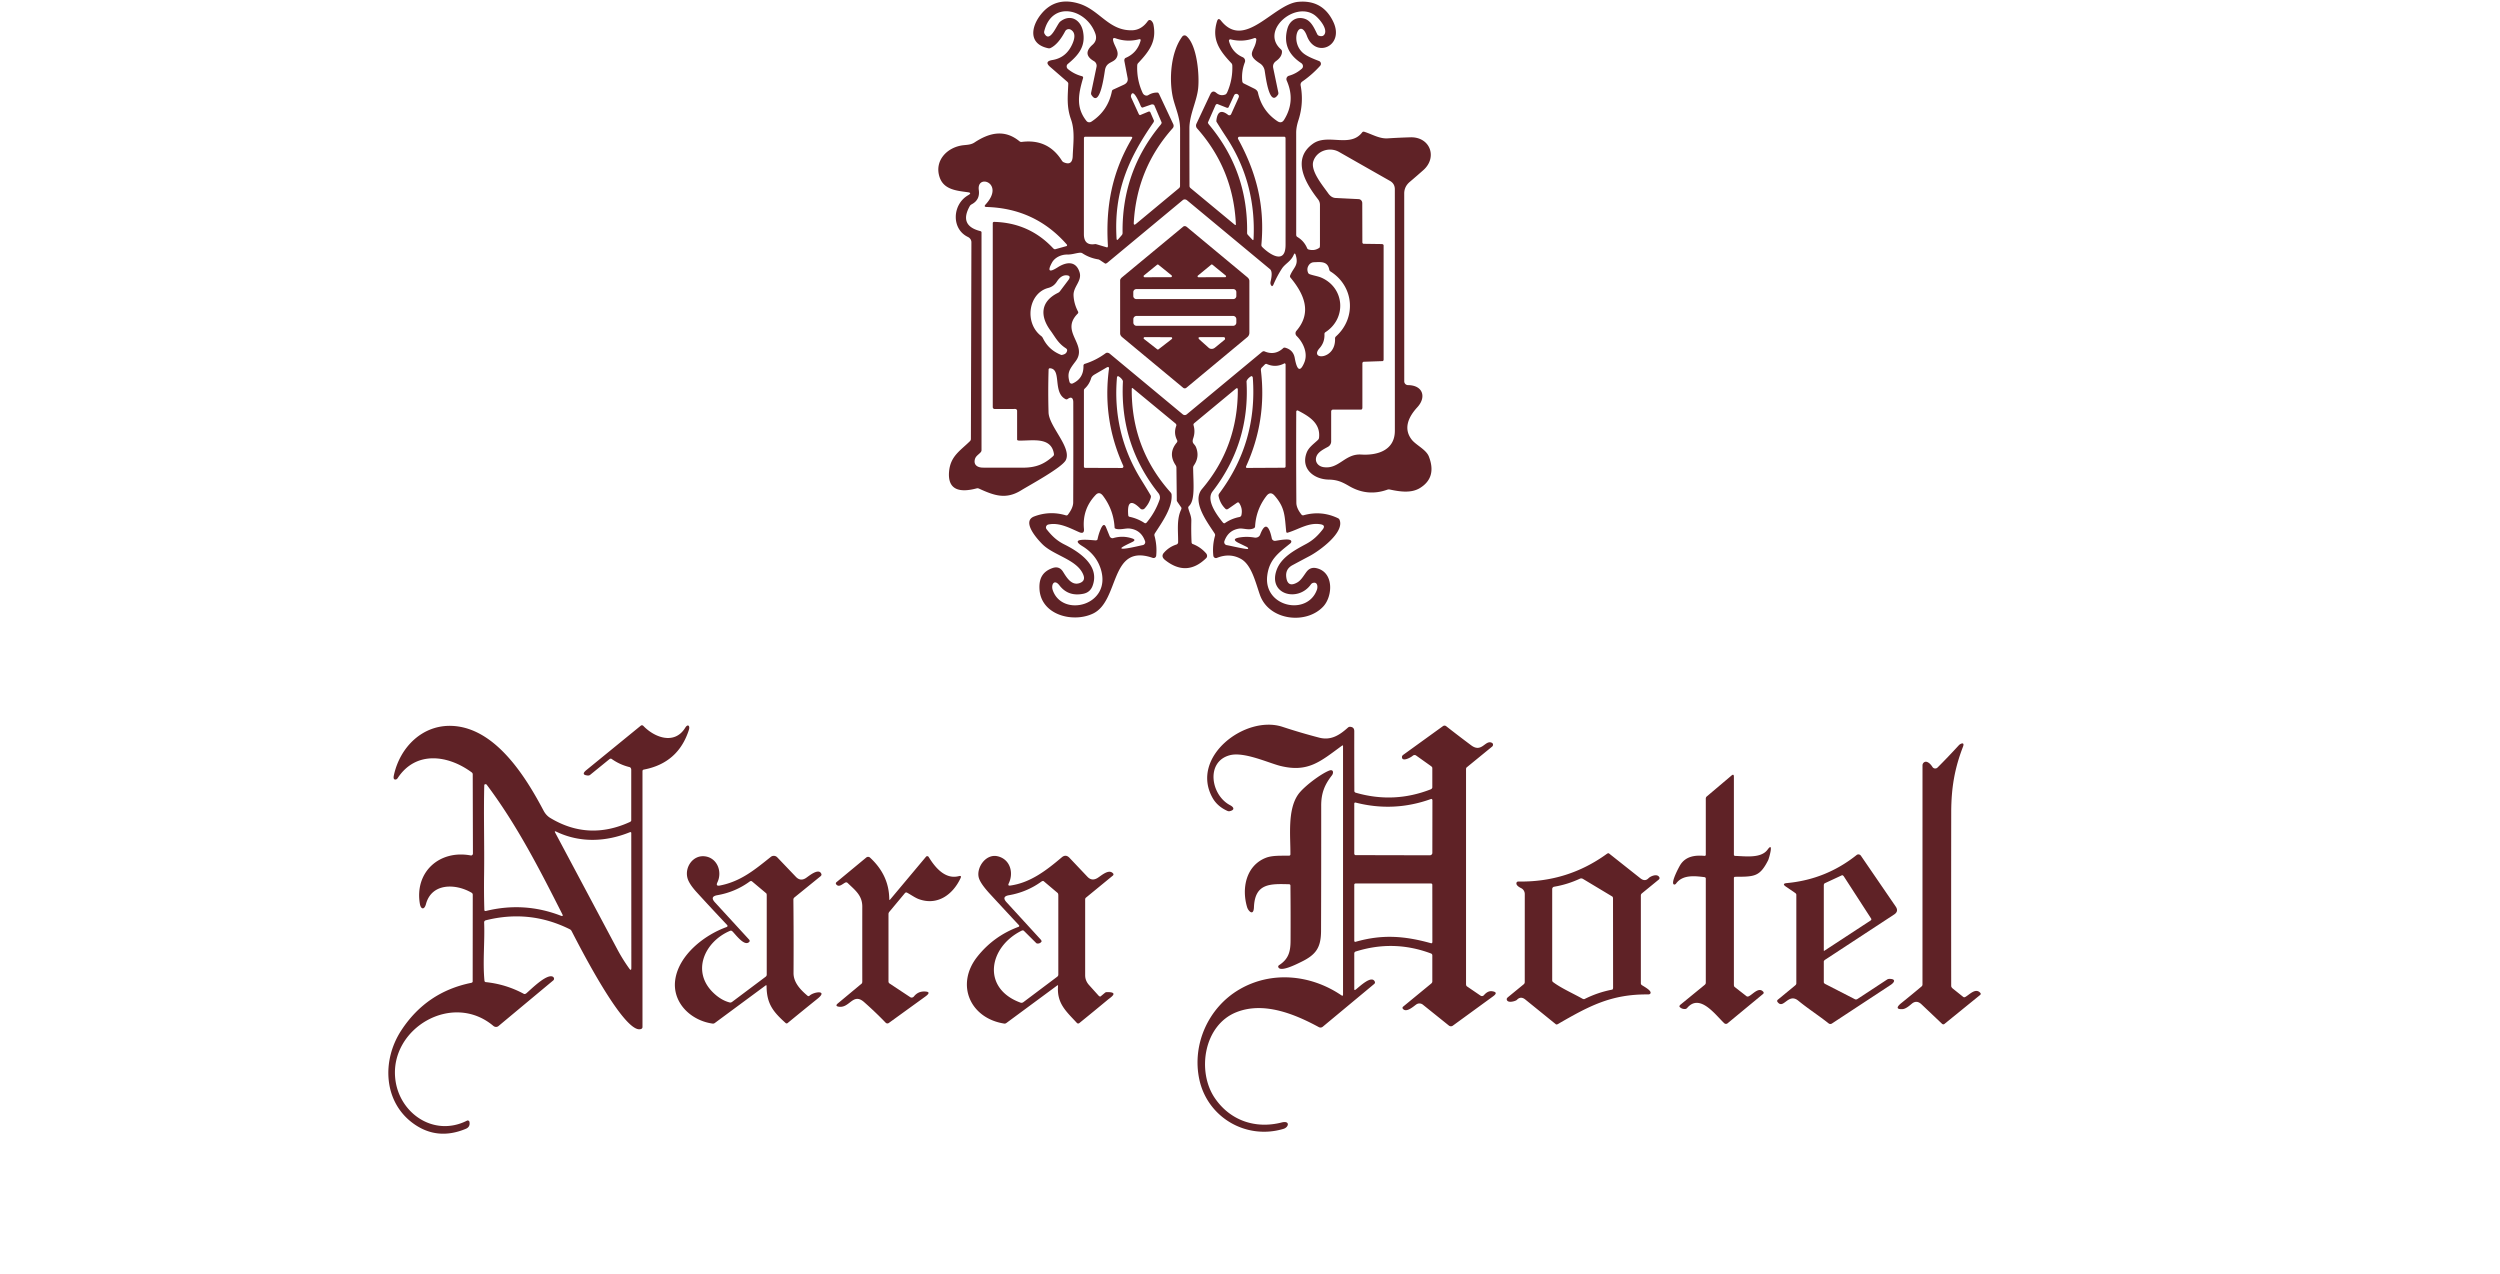
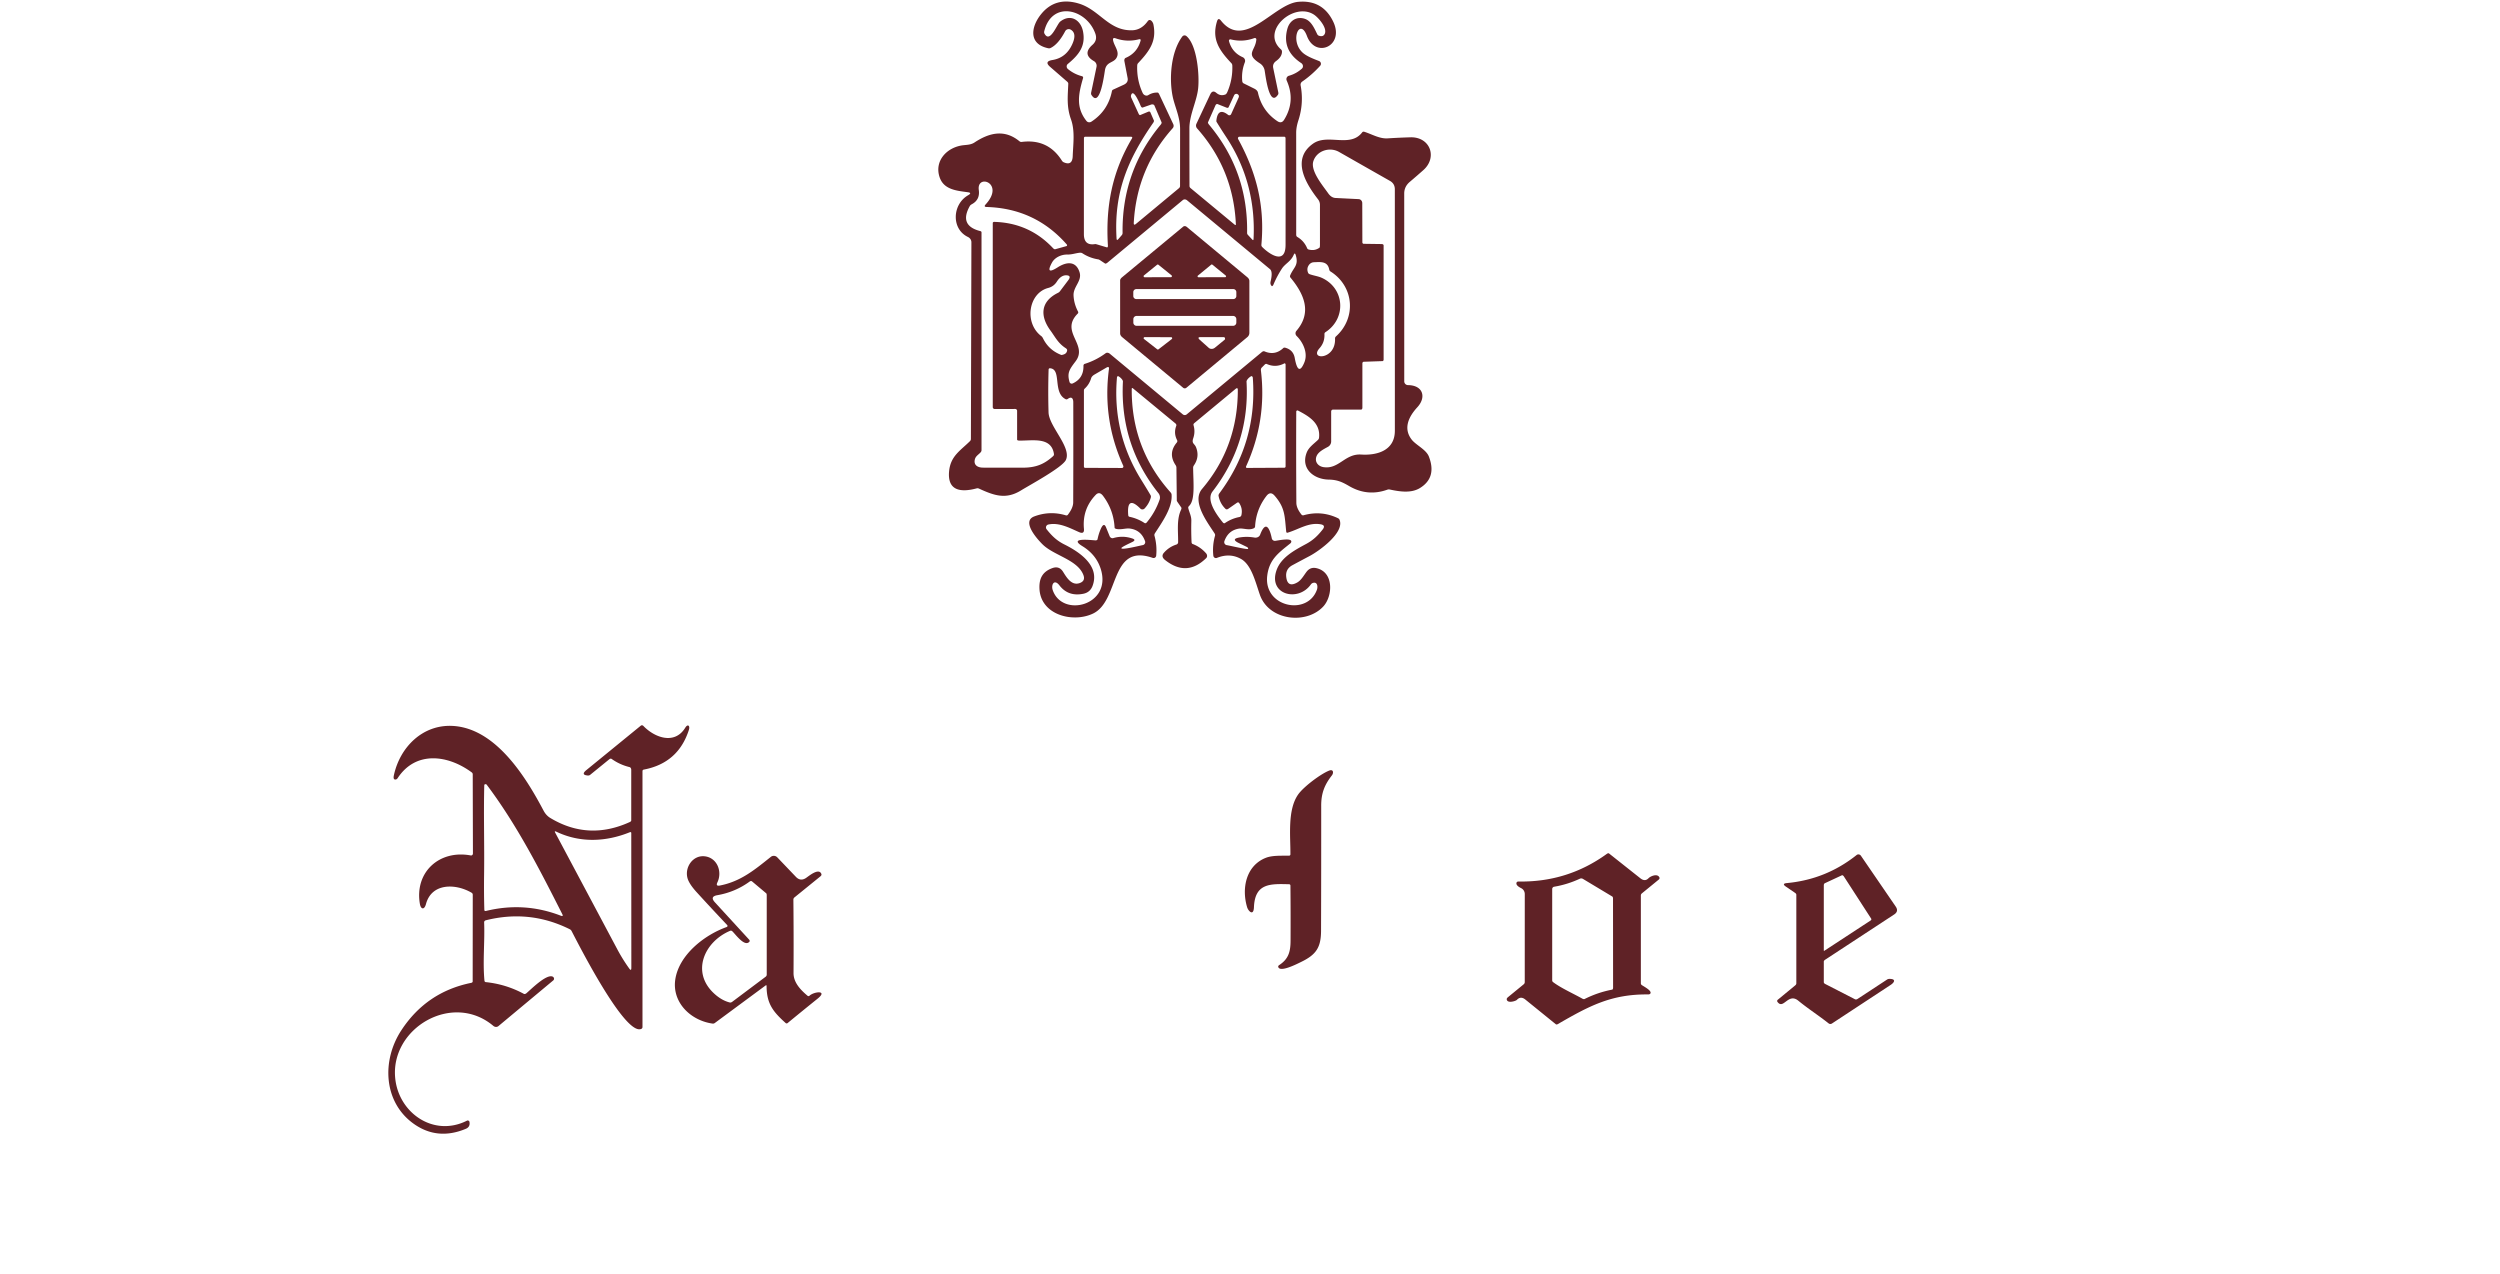
<svg xmlns="http://www.w3.org/2000/svg" version="1.1" viewBox="0 0 1001 510">
  <path fill="#5f2226" d="   M 453.15 155.75   Q 452.98 179.56 468.66 197.11   A 1.76 1.06 32.6 0 1 469.10 198.00   C 469.54 203.31 465.17 209.25 462.42 213.55   A 1.27 1.09 -39.3 0 0 462.25 214.50   Q 463.34 218.43 462.94 222.49   A 1.05 1.04 -77.6 0 1 461.56 223.38   C 444.20 217.33 448.42 240.55 437.63 245.68   C 429.49 249.54 416.52 246.18 416.19 235.52   C 416.06 231.46 417.55 228.85 421.37 227.47   Q 424.10 226.48 425.64 228.93   C 427.03 231.14 429.03 234.64 432.31 233.46   Q 434.70 232.60 433.79 230.23   C 431.44 224.07 421.95 222.47 417.39 217.92   C 415.29 215.83 408.89 208.73 414.13 206.77   Q 420.40 204.42 426.79 206.35   A 0.73 0.71 26.7 0 0 427.58 206.10   Q 429.70 203.32 429.71 201.18   Q 429.79 181.15 429.74 161.09   C 429.74 159.53 429.06 158.61 427.55 159.72   A 0.88 0.72 -47.4 0 1 426.70 159.84   C 421.34 157.19 425.25 147.74 420.38 147.45   A 0.52 0.49 -87.2 0 0 419.86 147.95   Q 419.59 156.60 419.84 165.15   C 420.01 170.76 429.19 179.17 426.77 184.19   C 425.32 187.20 412.27 194.23 408.84 196.35   C 402.75 200.10 398.11 198.44 391.97 195.63   A 1.40 1.36 -39.2 0 0 391.03 195.55   C 384.95 197.17 379.31 196.71 380.01 188.78   C 380.57 182.62 384.45 180.51 388.39 176.62   A 1.24 1.18 68.9 0 0 388.75 175.75   L 388.95 97.00   A 2.43 2.29 13.5 0 0 387.57 94.89   C 380.80 91.66 381.31 81.79 387.65 78.17   Q 389.34 77.21 387.51 76.97   C 383.04 76.36 377.95 75.95 376.25 71.04   C 373.96 64.43 379.17 58.87 385.79 58.14   C 387.30 57.98 388.85 57.94 390.17 57.06   C 396.11 53.13 402.19 51.67 408.14 56.52   A 1.33 0.79 51.1 0 0 409.00 56.84   Q 419.60 55.44 425.19 64.34   A 1.74 1.70 85.2 0 0 425.94 64.99   Q 429.37 66.49 429.52 62.49   C 429.69 57.67 430.49 52.46 428.82 47.78   C 426.99 42.65 427.55 38.46 427.74 33.53   A 1.21 0.81 28.1 0 0 427.30 32.70   L 420.47 26.77   Q 417.96 24.59 421.40 24.03   Q 427.17 23.08 429.57 17.14   Q 431.13 13.27 428.73 11.88   A 1.62 1.62 28.8 0 0 426.48 12.53   Q 423.74 17.73 420.65 19.22   A 1.51 1.39 36.7 0 1 419.71 19.32   C 411.57 17.60 412.91 10.59 416.81 5.73   Q 422.54 -1.41 431.92 1.41   C 440.29 3.92 443.84 12.32 453.24 12.13   Q 456.97 12.05 459.53 8.51   C 460.48 7.20 461.63 8.78 461.83 9.79   C 463.13 16.29 460.51 20.20 455.70 25.28   A 1.60 1.12 75.3 0 0 455.34 26.25   Q 455.12 32.02 457.51 37.19   A 1.74 1.50 62.4 0 0 459.77 38.09   Q 461.55 36.98 463.56 37.07   A 1.09 0.34 67.6 0 1 464.18 37.81   L 469.78 49.73   A 1.48 1.44 53.6 0 1 469.56 51.32   Q 455.15 67.45 453.96 89.24   Q 453.90 90.44 454.88 89.62   L 472.08 75.33   A 1.13 1.13 -20.0 0 0 472.49 74.46   Q 472.50 63.02 472.51 51.62   C 472.51 46.78 470.31 42.52 469.51 38.50   C 468.07 31.29 468.84 20.73 473.39 14.63   A 1.15 1.14 38.7 0 1 475.05 14.45   C 479.38 18.14 480.31 30.32 479.73 35.49   C 479.16 40.61 476.25 45.96 476.24 51.33   Q 476.24 62.90 476.27 74.45   A 1.14 1.08 20.4 0 0 476.69 75.31   L 494.32 89.92   Q 494.88 90.38 494.84 89.69   Q 493.82 67.75 479.33 51.43   A 1.72 1.70 36.8 0 1 479.05 49.56   L 484.57 37.81   Q 485.47 35.89 487.01 37.18   Q 488.75 38.64 490.71 37.80   A 1.70 0.60 -72.5 0 0 491.43 36.84   Q 493.61 31.81 493.42 26.25   A 1.55 1.33 -71.0 0 0 493.04 25.29   C 488.01 20.00 485.15 15.57 487.29 8.55   Q 487.80 6.90 488.87 8.25   C 498.35 20.24 509.92 1.61 519.83 0.73   Q 529.64 -0.14 533.86 8.76   C 538.45 18.44 526.72 23.58 523.29 14.39   C 520.48 6.86 516.38 16.01 521.41 20.92   C 523.04 22.50 525.92 23.56 528.15 24.44   A 1.19 1.18 -58.3 0 1 528.59 26.34   Q 525.38 29.92 521.41 32.66   A 1.52 1.49 -22.7 0 0 520.77 34.18   Q 522.11 41.29 519.89 48.14   Q 518.99 50.91 518.99 53.12   Q 519.01 73.55 519.00 93.96   A 1.11 0.75 -80.5 0 0 519.41 94.85   Q 522.16 96.46 523.38 99.40   A 0.98 0.79 0.7 0 0 524.00 99.91   Q 526.43 100.56 528.34 99.16   A 1.31 0.22 88.9 0 0 528.51 98.00   L 528.51 82.00   A 3.73 3.46 27.7 0 0 527.73 79.79   C 522.88 73.55 516.92 63.83 525.70 57.55   C 531.61 53.33 540.59 59.32 545.42 53.00   A 0.72 0.70 -63.1 0 1 546.19 52.74   C 549.32 53.71 552.33 55.62 555.62 55.40   Q 560.19 55.11 564.72 54.98   C 572.60 54.74 575.69 62.99 569.90 68.12   Q 567.23 70.49 564.46 72.84   Q 562.25 74.71 562.25 77.50   L 562.26 152.69   A 1.51 1.50 -89.8 0 0 563.75 154.20   C 569.77 154.25 571.21 159.02 567.51 163.05   C 563.98 166.89 561.79 171.56 565.24 176.02   C 566.94 178.21 571.03 179.98 572.12 182.80   Q 575.37 191.20 568.56 195.40   C 565.01 197.59 560.40 196.84 556.45 196.00   A 1.85 1.72 -47.1 0 0 555.49 196.07   Q 547.59 198.89 540.30 194.68   C 537.50 193.05 535.57 192.10 532.05 192.03   C 525.93 191.93 520.71 187.56 523.22 181.17   C 524.05 179.07 526.04 177.73 527.71 176.14   A 1.43 1.36 -19.3 0 0 528.14 175.30   C 528.82 169.40 524.03 166.63 519.72 164.39   A 0.48 0.48 13.9 0 0 519.02 164.81   Q 518.93 182.93 519.06 201.31   Q 519.08 203.51 521.16 206.10   A 0.88 0.69 -24.6 0 0 522.00 206.30   Q 529.11 204.31 535.77 207.51   A 1.24 1.24 -88.6 0 1 536.35 208.12   C 538.49 213.25 528.12 220.65 524.41 222.61   Q 520.96 224.43 517.51 226.29   Q 514.57 227.87 515.03 231.18   Q 515.61 235.44 519.49 233.18   C 521.03 232.28 522.02 230.43 523.13 228.96   Q 524.66 226.93 527.14 227.50   C 534.19 229.13 533.64 238.75 529.84 242.84   C 522.99 250.20 508.12 248.46 504.49 238.24   C 502.75 233.35 501.17 226.22 496.93 223.82   Q 492.44 221.29 487.25 223.38   A 1.06 1.04 76.0 0 1 485.82 222.50   Q 485.38 218.42 486.50 214.50   A 1.26 0.98 40.6 0 0 486.31 213.56   C 483.47 209.17 477.01 200.83 481.33 195.74   Q 495.64 178.85 495.62 156.11   Q 495.62 154.98 494.72 155.72   L 478.18 169.43   A 0.85 0.69 -30.7 0 0 477.88 170.23   Q 478.66 172.86 477.79 175.42   C 477.02 177.69 478.27 177.49 478.92 179.15   Q 480.40 182.97 478.02 186.37   A 1.73 1.51 -31.3 0 0 477.73 187.28   C 477.81 193.61 478.60 200.29 476.06 202.64   A 0.89 0.78 -30.3 0 0 475.79 203.46   C 476.23 205.30 477.06 206.63 477.01 208.56   Q 476.90 212.83 477.10 217.06   A 0.88 0.53 -86.6 0 0 477.48 217.79   Q 480.69 218.99 482.93 221.57   A 1.47 1.31 47.5 0 1 482.96 223.47   Q 475.18 231.09 466.54 224.27   Q 464.71 222.83 466.03 221.33   Q 468.10 218.97 471.02 218.04   A 0.99 0.96 -8.3 0 0 471.72 217.13   C 471.78 212.94 471.06 208.07 472.86 204.20   A 1.13 0.42 -61.0 0 0 473.01 203.24   L 471.68 201.32   A 1.07 0.08 55.0 0 1 471.19 200.50   L 471.04 187.25   A 1.90 1.81 28.7 0 0 470.72 186.25   Q 467.54 181.53 471.20 177.18   A 0.87 0.86 -38.5 0 0 471.31 176.23   Q 469.86 173.45 470.98 170.50   A 0.91 0.78 31.5 0 0 470.68 169.57   L 453.70 155.55   Q 453.16 155.10 453.15 155.75   Z   M 450.71 23.18   Q 455.29 21.22 456.66 16.41   Q 456.92 15.50 455.99 15.74   Q 451.27 16.96 446.68 15.34   Q 445.41 14.89 445.70 16.25   C 446.23 18.67 448.39 20.70 447.09 23.09   C 445.93 25.24 443.19 24.62 442.48 27.79   C 442.23 28.89 440.55 43.73 436.98 37.95   A 1.41 0.63 -70.0 0 1 436.91 36.99   L 439.05 26.76   A 2.14 2.13 20.8 0 0 438.02 24.48   Q 433.18 21.70 437.44 17.93   Q 439.51 16.10 438.57 13.45   C 435.06 3.54 421.16 0.03 418.11 12.54   A 1.35 1.16 -55.9 0 0 418.22 13.48   C 420.44 17.51 423.20 9.69 424.49 8.66   C 428.61 5.40 432.75 7.97 433.64 12.60   C 434.79 18.51 431.89 22.02 427.55 25.61   A 1.35 1.30 44.8 0 0 427.60 27.65   Q 430.09 29.70 433.25 30.52   A 0.60 0.58 -74.7 0 1 433.66 31.26   C 431.79 37.66 430.72 43.02 435.02 48.43   A 1.49 1.45 -35.6 0 0 436.97 48.73   Q 443.64 44.39 445.21 36.52   A 0.89 0.74 86.8 0 1 445.67 35.90   L 449.95 33.93   Q 451.84 33.06 451.50 31.25   L 450.21 24.51   A 1.29 0.93 74.8 0 1 450.71 23.18   Z   M 522.70 7.63   C 525.09 8.55 526.30 11.42 527.40 13.66   A 1.33 1.06 81.9 0 0 528.08 14.30   Q 529.75 14.88 530.40 13.62   C 531.60 11.27 527.92 7.09 526.21 5.93   C 518.21 0.50 504.57 12.39 512.87 19.75   A 1.29 1.02 24.0 0 1 513.30 20.57   Q 513.39 22.67 510.93 24.46   Q 509.44 25.54 509.80 27.25   L 511.83 36.99   A 1.28 0.79 64.7 0 1 511.73 37.87   C 508.08 43.44 506.62 29.26 506.33 28.04   Q 505.92 26.31 504.43 25.35   C 498.45 21.52 502.66 20.41 503.04 15.83   A 0.59 0.58 -8.4 0 0 502.24 15.25   Q 497.60 16.98 492.75 15.76   A 0.57 0.55 89.1 0 0 492.09 16.47   Q 493.31 21.01 497.57 22.90   A 1.62 1.60 22.3 0 1 498.44 24.94   Q 497.02 28.60 497.40 32.50   A 1.15 0.88 -83.2 0 0 497.91 33.36   L 502.25 35.51   A 2.72 1.76 14.4 0 1 503.67 37.05   Q 505.28 44.40 511.48 48.53   Q 513.13 49.63 514.18 47.93   Q 518.82 40.43 515.20 32.26   A 1.41 1.38 70.2 0 1 516.08 30.34   Q 518.98 29.53 521.27 27.49   A 1.47 1.37 40.2 0 0 521.00 25.25   Q 513.07 20.03 515.50 11.41   C 516.45 8.06 519.49 6.39 522.70 7.63   Z   M 461.75 49.15   C 451.52 63.91 445.96 77.06 447.07 95.51   Q 447.13 96.48 447.77 95.75   L 449.17 94.14   A 1.37 1.19 68.2 0 0 449.48 93.25   Q 449.15 68.66 464.72 49.95   A 1.17 0.51 -45.7 0 0 465.09 48.97   L 462.25 42.29   A 1.12 0.88 -20.5 0 0 460.93 41.87   L 457.52 43.06   A 0.81 0.46 64.2 0 1 456.81 42.57   C 456.63 42.24 453.76 34.80 452.84 38.27   A 1.55 0.70 55.3 0 0 453.02 39.24   L 455.92 45.57   A 0.73 0.35 65.9 0 0 456.52 46.08   L 459.74 44.74   A 0.70 0.51 -23.1 0 1 460.58 44.93   L 462.02 48.24   A 1.13 0.50 -49.8 0 1 461.75 49.15   Z   M 487.10 47.74   Q 487.86 42.95 491.74 46.00   A 0.80 0.79 -58.7 0 0 492.95 45.70   L 495.90 39.17   A 1.21 0.54 -59.0 0 0 496.01 38.25   Q 495.56 37.39 494.68 37.64   A 1.23 0.63 -74.7 0 0 494.06 38.32   L 491.93 42.93   A 0.65 0.49 23.2 0 1 491.16 43.12   L 487.52 41.68   A 0.81 0.60 -67.3 0 0 486.67 42.18   L 483.68 48.97   A 1.17 0.39 47.3 0 0 484.10 49.91   Q 499.76 68.62 499.34 93.25   A 1.18 1.11 25.3 0 0 499.66 94.06   L 501.39 95.91   Q 501.88 96.44 501.92 95.71   C 502.68 80.92 499.05 67.08 490.93 54.81   Q 488.95 51.82 487.08 48.75   A 1.22 0.20 -79.6 0 1 487.10 47.74   Z   M 443.61 98.38   C 442.65 82.76 445.23 68.96 453.22 55.47   Q 453.64 54.75 452.75 54.75   L 434.50 54.75   A 0.50 0.49 -90.0 0 0 434.01 55.25   Q 433.98 74.50 433.99 93.76   Q 434.00 98.47 438.49 97.73   Q 438.69 97.70 439.32 97.89   L 443.23 99.06   A 0.60 0.32 -88.9 0 0 443.61 98.38   Z   M 495.75 55.68   C 503.36 69.58 506.44 82.84 505.06 98.01   A 1.14 1.07 -66.0 0 0 505.36 98.87   C 508.02 101.60 514.72 106.34 514.74 98.07   Q 514.78 76.70 514.73 55.31   A 0.57 0.48 89.4 0 0 514.25 54.75   L 496.25 54.75   A 0.63 0.60 74.9 0 0 495.75 55.68   Z   M 553.55 144.59   L 546.06 144.85   A 0.65 0.58 89.1 0 0 545.50 145.50   L 545.50 163.25   A 0.75 0.50 -90.0 0 1 545.00 164.00   L 533.75 164.00   A 0.75 0.75 0.0 0 0 533.00 164.75   L 533.00 176.75   A 2.50 2.46 -14.5 0 1 531.70 178.92   C 530.10 179.79 527.96 180.86 527.22 182.48   C 526.20 184.72 527.64 186.71 529.99 187.05   C 536.13 187.95 538.50 181.59 545.02 182.00   C 551.75 182.42 558.49 180.18 558.50 172.50   Q 558.51 124.16 558.49 75.79   Q 558.49 73.53 556.52 72.42   Q 546.44 66.70 536.16 60.84   C 532.41 58.70 527.24 60.32 525.87 64.53   C 524.60 68.42 529.67 74.34 531.84 77.44   Q 533.07 79.18 534.75 79.27   L 544.01 79.73   A 1.60 1.51 -88.7 0 1 545.45 81.32   L 545.49 97.00   A 0.62 0.51 -89.5 0 0 545.99 97.62   L 553.25 97.72   A 0.76 0.53 0.5 0 1 554.00 98.25   L 554.00 144.00   A 0.60 0.47 89.0 0 1 553.55 144.59   Z   M 398.24 163.76   A 0.76 0.74 90.0 0 1 397.50 163.00   L 397.50 89.31   A 0.56 0.47 0.6 0 1 398.07 88.84   Q 412.11 89.22 421.63 99.36   A 1.12 0.58 53.1 0 0 422.52 99.79   L 427.01 98.54   A 0.42 0.36 59.9 0 0 427.13 97.88   Q 414.48 83.46 395.07 82.88   Q 393.74 82.84 394.65 81.85   C 402.52 73.29 391.00 69.42 391.91 76.07   Q 392.45 79.97 389.14 81.76   A 2.00 0.90 -16.6 0 0 388.34 82.45   Q 383.84 90.34 392.54 92.54   A 0.61 0.43 9.7 0 1 393.00 93.00   L 393.00 180.25   A 1.37 1.15 -28.2 0 1 392.67 181.08   C 391.76 182.11 390.66 182.59 390.33 183.96   C 389.77 186.26 391.51 187.23 393.59 187.24   Q 401.49 187.25 409.40 187.26   C 414.67 187.26 418.03 185.96 421.70 182.61   A 0.96 0.94 -25.7 0 0 422.00 181.78   C 420.95 174.58 412.90 176.61 407.86 176.40   A 0.63 0.39 1.4 0 1 407.25 176.00   L 407.25 164.50   A 0.75 0.75 0.0 0 0 406.50 163.75   L 398.24 163.76   Z   M 509.21 114.53   Q 508.48 113.83 508.74 112.75   Q 509.71 108.77 508.49 107.76   L 475.30 80.20   A 1.41 1.25 44.5 0 0 473.60 80.11   L 443.42 105.17   A 1.05 0.42 -42.1 0 1 442.48 105.52   L 440.52 104.22   Q 440.02 103.90 439.78 103.86   Q 436.29 103.32 433.35 101.39   A 1.76 1.11 -21.8 0 0 432.31 101.20   C 430.51 101.39 429.30 101.94 427.31 101.92   C 425.00 101.89 422.39 103.03 421.23 105.12   Q 418.36 110.33 423.50 107.04   C 427.08 104.75 430.88 104.41 432.28 109.10   C 433.29 112.52 429.69 114.81 429.85 118.28   Q 429.99 121.62 431.65 124.76   A 0.67 0.66 53.3 0 1 431.54 125.55   C 424.20 132.90 435.78 137.88 430.67 144.66   C 428.26 147.86 427.17 149.24 428.24 152.96   A 0.92 0.92 -20.7 0 0 429.51 153.53   Q 433.93 151.50 433.82 146.46   A 0.79 0.66 81.8 0 1 434.28 145.71   Q 438.85 144.28 442.69 141.44   A 1.51 1.20 45.0 0 1 444.36 141.63   L 473.59 165.91   A 1.23 1.23 0.0 0 0 475.17 165.91   L 505.23 140.98   A 1.21 0.72 -46.9 0 1 506.28 140.68   Q 510.52 142.50 513.87 139.33   A 0.99 0.57 24.5 0 1 514.71 139.25   Q 517.84 140.15 518.42 143.35   Q 519.81 151.08 522.27 145.09   C 523.78 141.43 521.82 137.13 519.17 134.52   A 1.50 1.50 42.5 0 1 519.08 132.48   C 525.40 125.12 522.21 117.79 516.71 111.15   A 0.83 0.79 37.0 0 1 516.57 110.31   C 517.94 106.99 520.07 106.35 518.83 102.19   Q 518.46 100.94 518.00 102.03   C 516.88 104.69 514.58 105.55 513.27 107.56   Q 511.29 110.61 509.88 113.97   A 0.71 0.31 -63.7 0 1 509.21 114.53   Z   M 524.10 106.09   Q 523.06 107.55 523.77 109.24   A 1.14 0.90 3.3 0 0 524.39 109.79   C 525.97 110.36 527.78 110.59 529.16 111.21   C 538.42 115.34 539.24 127.48 530.70 133.01   A 0.84 0.83 72.6 0 0 530.31 133.77   Q 530.46 137.05 528.35 139.42   C 524.03 144.27 534.92 144.20 534.55 135.55   A 1.06 1.05 67.7 0 1 534.89 134.73   C 543.19 127.31 542.18 114.63 532.72 108.69   A 1.16 1.05 -81.0 0 1 532.23 107.94   C 531.58 104.48 528.71 104.91 526.08 105.00   A 2.59 2.48 -72.6 0 0 524.10 106.09   Z   M 423.15 112.78   Q 421.92 114.72 419.70 115.30   C 411.79 117.36 409.96 129.31 416.96 134.60   Q 417.32 134.88 417.59 135.42   Q 419.94 140.21 424.94 142.12   A 1.21 0.18 -20.1 0 0 425.92 141.92   Q 427.14 141.51 427.29 140.26   A 1.14 0.66 25.9 0 0 426.72 139.41   C 423.62 137.42 422.46 134.86 420.59 132.32   C 416.33 126.51 416.62 120.69 423.63 117.25   Q 424.10 117.02 424.38 116.65   L 427.72 112.22   Q 429.14 110.33 427.01 110.23   Q 424.84 110.13 423.15 112.78   Z   M 504.87 148.32   Q 507.29 168.41 498.94 186.72   A 0.46 0.38 -75.3 0 0 499.24 187.36   L 514.25 187.28   A 0.53 0.50 -90.0 0 0 514.75 186.75   L 514.75 146.00   A 0.48 0.34 80.3 0 0 514.25 145.50   Q 510.80 147.33 507.25 145.76   A 0.76 0.68 -54.7 0 0 506.44 145.94   L 505.19 147.19   A 1.48 1.12 68.8 0 0 504.87 148.32   Z   M 436.90 151.42   Q 436.16 153.95 434.21 155.71   A 1.13 0.45 83.3 0 0 434.00 156.50   L 434.00 186.75   A 0.58 0.44 -90.0 0 0 434.44 187.33   L 449.25 187.38   A 0.65 0.58 76.4 0 0 449.74 186.46   Q 441.34 167.99 444.02 147.76   Q 444.19 146.50 442.96 147.22   L 438.23 149.97   A 3.01 1.69 -18.1 0 0 436.90 151.42   Z   M 460.77 199.26   Q 460.07 201.70 458.31 203.58   A 1.20 1.17 -46.2 0 1 456.60 203.64   Q 451.07 198.10 451.74 206.24   A 0.76 0.50 -89.1 0 0 452.16 206.90   Q 455.48 207.58 458.31 209.44   A 0.77 0.54 -52.4 0 0 459.16 209.18   Q 462.58 205.07 464.32 200.02   A 2.83 2.62 36.3 0 0 463.83 197.46   Q 448.32 177.93 449.62 152.74   A 1.38 0.56 45.3 0 0 449.29 151.95   Q 448.70 151.16 447.83 150.66   A 0.46 0.39 -74.4 0 0 447.24 151.06   C 445.93 165.85 449.20 179.69 456.99 192.19   Q 458.87 195.20 460.68 198.26   A 1.36 1.04 -57.8 0 1 460.77 199.26   Z   M 490.73 203.78   Q 488.47 201.61 487.91 198.52   A 1.48 0.84 -42.1 0 1 488.24 197.53   Q 503.54 177.02 501.62 151.24   A 0.62 0.45 76.7 0 0 500.93 150.65   Q 500.05 151.16 499.46 151.95   A 1.50 0.69 -43.3 0 0 499.11 152.82   Q 500.49 177.43 485.51 196.77   C 482.75 200.32 487.37 206.41 489.65 209.22   A 0.70 0.51 52.3 0 0 490.45 209.45   Q 493.10 207.63 496.26 207.02   A 1.03 0.99 0.2 0 0 497.06 206.26   Q 497.65 203.61 496.14 201.38   A 0.64 0.54 -34.8 0 0 495.30 201.30   L 491.75 203.76   A 0.89 0.70 -39.4 0 1 490.73 203.78   Z   M 446.29 211.34   Q 445.92 204.23 441.68 198.57   Q 440.20 196.59 438.69 198.18   Q 433.29 203.86 434.01 211.73   Q 434.23 214.00 432.10 213.08   C 428.50 211.52 424.13 209.06 419.75 210.02   A 1.19 1.19 -25.5 0 0 419.07 211.93   C 421.11 214.49 423.02 216.42 426.18 218.00   C 432.43 221.12 440.46 226.60 437.46 234.59   Q 436.49 237.18 433.77 237.74   Q 427.74 238.97 424.21 234.40   C 422.09 231.65 420.80 234.14 421.50 236.24   C 425.28 247.48 445.30 242.46 440.76 227.88   Q 438.95 222.09 433.40 218.69   C 427.23 214.91 438.14 216.43 438.76 216.37   A 0.79 0.48 -0.5 0 0 439.45 215.94   Q 439.86 213.87 440.68 211.94   Q 441.95 208.94 442.85 211.13   L 444.30 214.68   A 1.28 1.15 70.3 0 0 445.74 215.46   Q 449.56 214.33 453.35 215.60   Q 455.03 216.16 453.48 216.96   C 452.76 217.33 449.29 218.90 449.03 219.39   C 448.46 220.49 456.80 218.38 457.52 218.27   A 1.20 1.20 -13.9 0 0 458.48 216.68   Q 456.90 212.20 452.37 211.63   C 450.77 211.43 448.95 212.17 447.06 211.80   A 0.91 0.36 9.4 0 1 446.29 211.34   Z   M 515.01 212.93   C 514.35 206.71 514.63 203.35 510.34 198.46   Q 508.66 196.54 507.09 198.58   Q 502.94 203.95 502.54 210.76   A 0.90 0.82 80.2 0 1 502.07 211.50   C 500.02 212.49 497.80 211.38 496.08 211.66   Q 491.77 212.36 490.25 216.68   A 1.21 1.21 13.5 0 0 491.23 218.28   C 492.15 218.40 499.63 220.19 499.74 219.77   A 0.83 0.58 22.0 0 0 499.24 219.00   L 496.03 217.44   Q 492.53 215.73 496.71 215.14   Q 499.45 214.75 502.27 215.24   A 2.12 1.84 14.6 0 0 504.55 214.11   C 507.08 207.44 508.66 212.73 509.22 215.54   A 1.27 1.27 -9.1 0 0 510.62 216.55   C 511.75 216.42 516.94 215.28 517.04 216.78   A 1.10 0.83 -26.2 0 1 516.63 217.59   C 511.88 221.42 508.20 223.98 507.40 230.52   C 505.88 243.05 523.46 246.75 527.29 236.15   C 527.74 234.90 527.51 232.77 525.58 233.44   A 1.74 1.06 -70.9 0 0 524.85 234.04   C 519.72 241.20 507.81 238.11 511.08 228.45   C 512.84 223.24 518.20 220.37 523.03 217.77   C 525.87 216.23 527.68 214.43 529.57 212.04   Q 530.96 210.29 528.75 209.92   C 523.88 209.12 520.11 211.94 515.53 213.30   A 0.42 0.40 79.2 0 1 515.01 212.93   Z" />
  <path fill="#5f2226" d="   M 448.50 112.25   A 1.94 0.99 -30.6 0 1 449.28 111.02   L 473.75 90.75   A 1.18 1.03 44.6 0 1 475.16 90.84   L 499.46 111.03   A 2.19 1.61 25.5 0 1 500.25 112.50   L 500.25 133.25   A 2.25 2.19 70.5 0 1 499.46 134.96   L 475.02 155.27   A 1.00 1.00 -0.0 0 1 473.74 155.27   L 449.29 134.97   A 2.19 1.61 25.5 0 1 448.50 133.50   L 448.50 112.25   Z   M 458.06 110.26   A 0.42 0.42 26.0 0 0 458.33 111.01   L 468.82 110.99   A 0.42 0.42 64.5 0 0 469.08 110.24   L 463.83 106.00   A 0.42 0.42 45.1 0 0 463.30 106.00   L 458.06 110.26   Z   M 479.64 110.35   A 0.37 0.37 -65.3 0 0 479.88 111.01   L 490.55 110.99   A 0.37 0.37 64.1 0 0 490.78 110.33   L 485.44 105.97   A 0.37 0.37 44.9 0 0 484.97 105.97   L 479.64 110.35   Z   M 495.03 116.97   A 1.22 1.22 0.0 0 0 493.81 115.75   L 454.99 115.75   A 1.22 1.22 0.0 0 0 453.77 116.97   L 453.77 118.53   A 1.22 1.22 0.0 0 0 454.99 119.75   L 493.81 119.75   A 1.22 1.22 0.0 0 0 495.03 118.53   L 495.03 116.97   Z   M 495.03 127.80   A 1.30 1.30 0.0 0 0 493.73 126.50   L 455.09 126.50   A 1.30 1.30 0.0 0 0 453.79 127.80   L 453.79 129.16   A 1.30 1.30 0.0 0 0 455.09 130.46   L 493.73 130.46   A 1.30 1.30 0.0 0 0 495.03 129.16   L 495.03 127.80   Z   M 469.18 135.76   A 0.42 0.42 -63.2 0 0 468.92 135.01   L 458.33 134.99   A 0.42 0.42 -25.9 0 0 458.07 135.74   L 463.36 139.87   A 0.42 0.42 45.2 0 0 463.87 139.87   L 469.18 135.76   Z   M 480.46 136.13   L 483.96 139.26   A 2.01 1.81 -43.2 0 0 486.46 139.21   L 490.31 136.06   A 0.49 0.26 -30.8 0 0 490.50 135.75   L 490.50 135.50   A 0.51 0.50 89.4 0 0 490.00 135.00   L 480.75 134.98   Q 479.17 134.97 480.46 136.13   Z" />
-   <path fill="#5f2226" d="   M 537.28 298.61   C 528.81 304.78 523.87 309.41 512.76 306.70   C 508.07 305.56 498.16 300.88 492.43 302.39   C 482.71 304.95 484.75 318.33 492.53 322.40   C 494.05 323.19 494.52 324.29 492.41 324.79   A 1.60 1.40 47.1 0 1 491.46 324.69   Q 487.42 322.88 485.50 319.46   C 476.33 303.10 498.64 286.14 513.50 291.02   Q 520.77 293.42 528.19 295.35   C 532.87 296.57 536.28 294.41 539.69 291.35   A 1.28 1.02 -60.1 0 1 540.55 291.01   Q 542.25 291.09 542.25 292.76   Q 542.23 304.73 542.28 316.71   A 0.75 0.69 8.9 0 0 542.82 317.39   Q 558.07 321.82 572.81 316.07   A 1.06 0.79 -13.2 0 0 573.50 315.25   L 573.50 307.50   A 1.14 0.60 27.7 0 0 572.99 306.76   L 567.00 302.50   A 1.14 1.05 -48.0 0 0 565.63 302.63   C 564.81 303.36 561.18 305.27 561.35 302.97   A 1.31 0.68 -26.3 0 1 561.93 302.18   L 577.75 290.75   A 1.10 1.05 -43.3 0 1 579.04 290.76   Q 583.86 294.54 589.08 298.44   C 593.35 301.63 594.68 296.08 597.35 297.42   A 0.94 0.87 -50.6 0 1 597.44 298.94   L 587.26 307.26   A 1.06 0.62 79.2 0 0 587.00 308.00   L 587.00 394.00   A 1.22 0.64 -82.0 0 0 587.33 394.92   L 592.83 398.67   A 1.05 0.99 -51.9 0 0 594.16 398.47   Q 595.74 396.65 597.42 396.89   Q 600.10 397.27 597.89 398.89   L 581.69 410.69   A 1.31 1.26 46.1 0 1 580.13 410.63   L 569.72 402.27   A 2.21 2.20 46.6 0 0 567.07 402.19   C 565.86 403.04 563.03 405.66 561.67 403.87   A 0.62 0.56 -38.3 0 1 561.81 403.06   L 573.06 393.81   A 1.22 0.86 -26.2 0 0 573.50 393.00   L 573.50 382.50   A 0.80 0.76 11.3 0 0 572.99 381.78   Q 558.02 376.16 542.76 381.01   A 0.79 0.73 82.0 0 0 542.25 381.75   L 542.25 396.00   Q 542.25 396.65 542.81 396.24   C 544.19 395.23 549.27 390.14 550.50 393.12   A 0.82 0.68 -32.9 0 1 550.23 393.98   L 529.61 411.12   A 1.41 1.38 39.4 0 1 528.06 411.26   C 518.37 406.00 506.08 400.97 495.16 405.24   C 481.98 410.39 479.14 428.97 486.40 439.65   C 492.51 448.64 502.61 452.13 513.17 449.44   C 516.64 448.56 516.07 451.36 513.90 452.00   C 498.88 456.50 483.48 447.35 480.22 432.26   C 477.19 418.22 483.82 403.46 496.18 396.21   C 509.04 388.66 524.81 390.19 537.08 398.51   Q 537.75 398.96 537.75 398.25   L 537.75 298.75   Q 537.75 298.26 537.28 298.61   Z   M 572.50 342.46   A 1.01 0.96 0.0 0 0 573.51 341.50   L 573.54 320.44   A 0.51 0.41 81.8 0 0 572.98 319.92   Q 558.09 325.29 542.75 321.34   A 0.42 0.40 -83.0 0 0 542.25 321.75   L 542.25 341.75   A 0.64 0.51 -89.6 0 0 542.75 342.39   L 572.50 342.46   Z   M 542.78 377.10   C 553.42 374.05 562.33 374.70 573.02 377.68   A 0.48 0.39 -83.7 0 0 573.52 377.19   L 573.50 354.25   A 0.50 0.50 0.0 0 0 573.00 353.75   L 542.75 353.75   A 0.50 0.50 0.0 0 0 542.25 354.25   L 542.25 376.75   A 0.42 0.38 -8.7 0 0 542.78 377.10   Z" />
  <path fill="#5f2226" d="   M 189.26 393.00   L 189.29 358.25   A 0.92 0.86 -76.0 0 0 188.86 357.47   C 182.57 353.76 172.87 353.40 170.56 361.98   C 169.92 364.39 168.51 364.22 168.11 361.86   C 165.98 349.15 175.96 340.17 188.50 342.52   A 0.77 0.73 -85.1 0 0 189.36 341.75   L 189.28 310.00   A 1.04 0.84 21.8 0 0 188.86 309.25   C 179.35 302.23 166.46 300.52 159.24 311.54   A 1.30 0.89 -71.2 0 1 158.48 312.11   Q 157.31 312.30 157.70 310.47   C 160.13 299.13 169.21 290.10 181.09 290.65   C 198.44 291.46 210.52 311.10 217.63 324.55   Q 218.66 326.51 220.35 327.52   Q 235.61 336.71 252.20 329.13   A 0.90 0.55 -17.8 0 0 252.75 328.50   L 252.75 308.25   A 1.18 0.86 -85.3 0 0 252.08 307.15   Q 248.17 306.20 244.89 303.87   A 0.83 0.63 -44.7 0 0 243.99 303.99   L 236.27 310.27   A 1.47 1.01 21.1 0 1 235.27 310.51   Q 232.45 310.24 234.81 308.32   Q 245.69 299.44 256.55 290.58   A 0.76 0.75 48.2 0 1 257.58 290.64   C 262.01 295.28 270.08 298.40 274.38 291.37   C 275.39 289.73 276.36 290.59 275.84 292.21   Q 271.59 305.54 257.75 308.15   A 0.62 0.61 -5.8 0 0 257.25 308.75   L 257.25 411.25   A 0.80 0.78 -13.6 0 1 256.81 411.95   C 250.39 415.05 231.73 378.31 228.87 372.79   A 1.69 1.55 87.5 0 0 228.16 372.08   Q 212.10 364.07 194.50 368.49   A 0.86 0.80 -8.5 0 0 193.85 369.30   C 194.16 377.07 193.24 385.03 193.98 392.69   A 0.60 0.58 -89.5 0 0 194.50 393.24   Q 202.62 394.08 209.77 397.95   A 1.10 0.67 -46.2 0 0 210.79 397.68   C 212.60 396.15 218.72 389.95 221.25 391.02   A 0.94 0.88 35.9 0 1 221.54 392.54   L 199.58 410.84   A 1.64 1.53 45.0 0 1 197.54 410.77   C 181.07 396.89 156.03 411.81 158.27 431.99   C 159.80 445.77 173.74 455.39 186.96 448.72   A 0.71 0.71 -18.2 0 1 187.98 449.23   Q 188.32 451.21 186.53 451.97   Q 175.11 456.75 165.58 449.91   C 153.56 441.29 152.73 424.67 160.71 412.51   Q 170.78 397.16 188.69 393.53   A 0.70 0.50 -7.2 0 0 189.26 393.00   Z   M 193.83 350.29   Q 193.73 357.30 193.93 364.38   A 0.50 0.42 -8.5 0 0 194.55 364.76   Q 209.88 360.98 224.59 366.66   Q 225.68 367.08 225.12 365.98   C 216.10 348.16 206.96 330.26 194.88 314.20   A 0.50 0.41 66.5 0 0 194.50 314.00   L 194.26 314.00   A 0.50 0.37 -89.8 0 0 193.90 314.49   C 193.60 326.42 194.00 338.17 193.83 350.29   Z   M 252.25 333.20   C 242.37 337.21 232.05 337.47 222.74 333.00   Q 221.85 332.57 222.32 333.44   Q 234.71 356.69 247.18 380.12   Q 249.31 384.12 251.96 387.81   Q 252.79 388.98 252.79 387.50   L 252.76 333.50   A 0.37 0.34 -12.1 0 0 252.25 333.20   Z" />
-   <path fill="#5f2226" d="   M 781.92 395.84   L 786.08 399.17   A 0.81 0.65 -38.0 0 0 786.91 399.18   C 788.62 398.24 791.05 395.37 792.95 397.59   A 0.55 0.53 -40.2 0 1 792.87 398.36   L 778.51 410.02   A 0.77 0.65 46.3 0 1 777.58 409.92   L 769.37 402.13   Q 767.41 400.27 765.46 401.91   C 764.51 402.70 763.06 404.00 761.69 404.06   C 758.28 404.21 760.43 402.32 761.33 401.60   Q 765.40 398.33 769.35 395.01   A 1.13 0.83 -25.3 0 0 769.76 394.25   L 769.77 306.44   A 1.42 1.34 -81.7 0 1 771.51 305.06   Q 772.70 305.44 773.76 307.10   A 1.31 1.31 51.2 0 0 775.79 307.32   Q 780.17 302.94 784.34 298.38   C 784.89 297.78 786.81 296.85 785.97 299.03   C 782.65 307.62 781.29 315.38 781.27 325.26   Q 781.22 360.01 781.26 394.77   A 1.65 0.97 27.9 0 0 781.92 395.84   Z" />
  <path fill="#5f2226" d="   M 516.18 354.05   C 508.63 353.86 502.46 353.58 502.08 363.27   C 501.93 366.93 499.83 364.84 499.35 363.26   C 497.07 355.69 498.90 346.58 506.87 343.46   C 509.53 342.43 513.13 342.67 516.17 342.61   A 0.52 0.51 -0.0 0 0 516.68 342.11   C 516.74 334.76 515.43 324.34 519.77 318.13   C 521.98 314.98 528.91 309.80 532.25 308.53   C 533.92 307.90 534.05 309.49 533.29 310.47   C 530.38 314.19 529.00 317.56 529.01 322.59   Q 529.03 347.67 528.95 372.74   C 528.92 379.43 526.93 382.30 520.87 385.21   C 519.52 385.86 512.57 389.47 511.82 387.21   A 0.71 0.58 -27.7 0 1 512.14 386.46   C 515.81 384.06 516.72 381.27 516.74 376.73   Q 516.80 365.64 516.69 354.56   A 0.52 0.51 0.6 0 0 516.18 354.05   Z" />
-   <path fill="#5f2226" d="   M 694.25 351.50   L 694.25 394.25   A 1.29 0.63 -82.1 0 0 694.56 395.19   L 699.34 398.91   A 0.97 0.62 -32.6 0 0 700.21 398.91   C 701.83 398.15 704.22 394.98 706.05 397.15   A 0.59 0.56 -39.7 0 1 705.95 397.96   L 691.72 409.73   A 1.02 1.01 46.8 0 1 690.37 409.68   C 686.82 406.33 680.62 397.62 675.55 403.58   A 1.26 1.11 -69.5 0 1 674.76 404.00   Q 673.46 404.09 672.55 403.20   A 0.74 0.48 -41.0 0 1 672.81 402.31   L 682.57 394.33   A 1.17 0.98 -22.9 0 0 683.00 393.50   L 683.00 351.75   A 0.59 0.54 4.3 0 0 682.49 351.21   C 678.64 350.73 673.75 350.15 671.13 353.74   A 0.97 0.64 -62.4 0 1 670.35 354.17   C 668.64 353.86 672.30 347.07 672.83 346.24   C 675.04 342.80 678.76 342.36 682.49 342.69   A 0.46 0.44 2.9 0 0 683.00 342.25   L 683.00 319.75   A 1.14 1.12 -20.4 0 1 683.40 318.89   L 693.29 310.53   Q 694.25 309.71 694.25 311.00   L 694.25 342.25   A 0.53 0.46 0.6 0 0 694.77 342.71   C 698.75 342.81 705.11 343.81 707.74 340.19   C 710.36 336.58 708.32 343.73 707.97 344.43   C 704.62 351.02 702.56 351.04 694.81 351.06   A 0.56 0.44 -0.0 0 0 694.25 351.50   Z" />
  <path fill="#5f2226" d="   M 609.09 355.63   Q 606.79 354.49 607.24 353.36   A 0.86 0.63 8.6 0 1 608.00 352.96   Q 627.64 353.30 643.39 341.88   A 0.87 0.49 -40.0 0 1 644.25 341.72   L 656.81 351.67   Q 658.64 353.12 660.06 351.65   C 660.84 350.83 663.65 349.60 664.43 351.33   A 0.77 0.66 -32.5 0 1 664.18 352.17   L 657.44 357.68   A 1.20 0.91 -24.5 0 0 657.00 358.50   L 657.00 393.75   A 0.92 0.79 18.7 0 0 657.42 394.46   C 658.72 395.29 661.51 396.78 660.79 397.83   A 1.12 0.75 12.0 0 1 659.94 398.17   C 645.02 398.01 636.13 402.91 623.73 410.06   A 0.79 0.55 -37.0 0 1 622.93 410.09   L 610.76 400.23   Q 608.90 398.72 607.37 400.34   C 606.87 400.87 603.41 401.90 603.29 400.08   A 1.17 0.58 -32.4 0 1 603.78 399.28   L 610.09 394.11   A 1.14 1.08 -20.4 0 0 610.51 393.25   L 610.52 357.99   A 2.67 2.57 -77.3 0 0 609.09 355.63   Z   M 621.81 393.20   C 624.92 395.58 629.99 397.84 633.55 399.85   A 1.17 0.67 38.2 0 0 634.50 399.99   Q 639.74 397.36 645.50 396.25   A 0.80 0.45 87.5 0 0 645.88 395.50   L 645.85 359.75   A 0.99 0.51 -83.6 0 0 645.55 358.96   L 633.83 351.92   A 1.37 1.29 46.8 0 0 632.57 351.84   Q 627.63 354.14 622.26 355.05   A 0.97 0.91 85.4 0 0 621.50 356.00   L 621.50 392.50   A 0.94 0.77 -74.6 0 0 621.81 393.20   Z" />
  <path fill="#5f2226" d="   M 743.74 399.99   L 755.51 392.26   A 1.85 1.43 -56.0 0 1 756.45 391.95   C 759.33 391.91 758.52 393.37 757.05 394.34   Q 745.27 402.08 733.50 409.82   A 1.15 1.14 47.7 0 1 732.16 409.75   C 728.30 406.67 723.96 403.90 720.04 400.68   C 715.96 397.34 714.09 404.46 711.69 401.14   A 0.61 0.60 -37.7 0 1 711.81 400.31   L 718.80 394.55   A 1.19 0.84 -25.3 0 0 719.25 393.75   L 719.25 358.25   A 1.10 0.67 24.6 0 0 718.75 357.51   L 715.04 354.98   Q 713.30 353.78 715.52 353.58   Q 731.15 352.11 743.39 342.35   A 1.22 1.17 53.7 0 1 745.12 342.65   L 759.04 362.98   Q 760.35 364.89 758.42 366.16   L 730.79 384.27   A 1.12 0.58 -26.2 0 0 730.25 385.00   L 730.25 393.25   A 0.95 0.69 17.8 0 0 730.77 393.96   L 742.71 400.09   A 1.12 0.93 -45.4 0 0 743.74 399.99   Z   M 730.46 380.69   L 749.04 368.53   A 0.53 0.52 -33.1 0 0 749.20 367.80   L 738.30 350.95   A 0.89 0.48 58.8 0 0 737.48 350.47   L 730.67 353.64   A 1.02 0.68 82.4 0 0 730.25 354.50   L 730.25 380.50   Q 730.25 380.83 730.46 380.69   Z" />
  <path fill="#5f2226" d="   M 306.52 394.60   L 286.21 409.61   A 1.27 1.08 -55.6 0 1 285.33 409.85   C 276.43 408.60 269.05 401.28 270.38 392.22   C 271.82 382.42 281.88 374.43 290.98 371.17   A 0.48 0.48 58.1 0 0 291.16 370.39   Q 285.04 363.92 278.97 357.27   Q 275.97 353.98 275.31 351.72   C 274.00 347.25 277.50 342.19 282.37 342.89   C 287.22 343.58 289.28 349.05 287.25 353.30   Q 286.48 354.91 288.22 354.57   C 296.65 352.93 302.24 348.20 308.66 343.08   A 1.92 1.89 48.9 0 1 311.22 343.28   L 318.67 351.08   Q 320.53 353.04 322.78 351.50   C 323.98 350.68 327.95 347.33 328.89 349.98   A 0.88 0.68 -31.6 0 1 328.57 350.83   L 318.08 359.34   A 1.15 1.09 71.6 0 0 317.67 360.22   Q 317.82 374.93 317.73 389.59   C 317.70 393.46 320.63 396.42 323.36 398.72   A 0.57 0.56 -46.2 0 0 324.11 398.70   C 325.92 396.99 331.69 396.39 327.36 399.87   Q 321.30 404.74 315.34 409.65   A 0.59 0.57 45.8 0 1 314.58 409.63   C 309.55 405.12 306.96 401.88 306.94 394.81   Q 306.93 394.29 306.52 394.60   Z   M 285.94 397.81   Q 288.94 400.58 292.19 401.39   A 1.28 0.97 -51.6 0 0 293.16 401.14   L 306.57 391.08   A 1.11 1.00 -20.5 0 0 307.00 390.25   L 307.00 358.50   A 1.05 0.33 -86.0 0 0 306.81 357.69   L 301.10 352.90   A 0.82 0.64 -41.4 0 0 300.19 352.95   Q 294.39 357.19 287.20 358.44   Q 284.13 358.98 286.25 361.29   L 299.99 376.27   A 0.65 0.58 45.5 0 1 300.03 377.10   C 298.10 379.23 294.48 374.05 293.18 372.85   A 0.82 0.81 54.8 0 0 292.33 372.70   C 282.12 376.99 276.53 389.16 285.94 397.81   Z" />
-   <path fill="#5f2226" d="   M 423.28 394.60   L 402.95 409.61   A 1.20 1.08 -56.7 0 1 402.07 409.84   C 388.38 407.69 382.50 394.18 391.34 383.03   Q 397.88 374.79 407.86 371.09   A 0.38 0.38 -31.6 0 0 408.01 370.48   Q 402.17 364.21 396.35 357.90   Q 392.68 353.91 391.96 351.60   C 390.73 347.65 394.57 341.76 399.40 342.84   C 404.39 343.96 406.01 349.34 403.89 353.74   Q 403.41 354.73 404.51 354.58   C 412.62 353.45 419.08 348.40 425.12 343.29   Q 426.74 341.91 428.25 343.50   L 435.42 351.07   Q 437.16 352.90 439.37 351.59   C 440.97 350.64 444.03 347.68 445.74 349.80   A 0.62 0.52 -38.9 0 1 445.58 350.59   L 434.74 359.48   A 1.08 0.51 82.2 0 0 434.50 360.25   L 434.50 390.50   Q 434.50 392.68 436.07 394.43   L 439.86 398.64   A 0.81 0.43 48.4 0 0 440.70 398.95   L 442.47 397.47   A 1.36 0.71 11.9 0 1 443.29 397.24   C 448.26 397.20 444.62 399.40 443.50 400.34   Q 437.80 405.08 432.14 409.66   A 0.71 0.70 49.3 0 1 431.18 409.58   C 426.93 404.96 423.10 401.81 423.64 394.80   Q 423.68 394.30 423.28 394.60   Z   M 410.01 372.74   A 0.81 0.73 -34.2 0 0 409.11 372.62   C 395.83 379.15 392.93 395.71 408.59 401.45   A 1.26 1.19 -52.7 0 0 409.76 401.26   L 423.32 391.07   A 1.07 0.98 -19.8 0 0 423.75 390.25   L 423.75 358.50   A 1.34 0.59 -83.0 0 0 423.46 357.53   L 417.91 352.84   A 0.90 0.55 -39.9 0 0 416.99 352.98   Q 411.14 357.21 403.96 358.45   Q 400.93 358.98 403.03 361.27   L 416.64 376.13   A 0.98 0.37 45.7 0 1 417.02 377.01   Q 416.65 377.58 415.99 377.74   A 1.30 0.71 -21.8 0 1 414.91 377.61   L 410.01 372.74   Z" />
-   <path fill="#5f2226" d="   M 356.42 360.17   L 370.78 343.03   A 0.68 0.65 49.7 0 1 371.85 343.14   C 374.37 347.28 378.43 352.25 383.93 350.80   Q 385.13 350.49 384.61 351.61   C 381.53 358.19 375.40 362.71 367.94 360.03   C 366.38 359.46 364.81 358.30 363.18 357.42   A 0.69 0.67 -55.7 0 0 362.34 357.59   L 356.09 365.09   A 1.50 1.35 -27.3 0 0 355.75 366.00   L 355.75 393.00   A 0.98 0.94 17.3 0 0 356.19 393.80   L 364.48 399.28   A 1.19 1.04 -53.5 0 0 365.95 398.96   Q 367.53 397.00 369.96 396.99   Q 373.32 396.98 370.51 399.01   L 355.85 409.62   A 0.98 0.93 49.8 0 1 354.61 409.48   Q 350.64 405.35 346.00 401.25   C 341.48 397.25 340.21 403.85 335.75 403.07   Q 334.23 402.80 335.49 401.75   L 345.04 393.80   A 1.13 0.42 84.4 0 0 345.26 392.97   Q 345.24 377.94 345.26 363.01   C 345.27 358.48 342.31 356.37 339.38 353.53   A 0.81 0.75 55.1 0 0 338.54 353.35   C 337.43 353.81 335.88 355.60 334.76 354.01   A 0.67 0.53 -38.0 0 1 334.95 353.20   L 346.84 343.36   A 1.16 1.12 -43.5 0 1 348.34 343.37   Q 355.96 350.37 356.06 359.94   Q 356.07 360.59 356.42 360.17   Z" />
</svg>